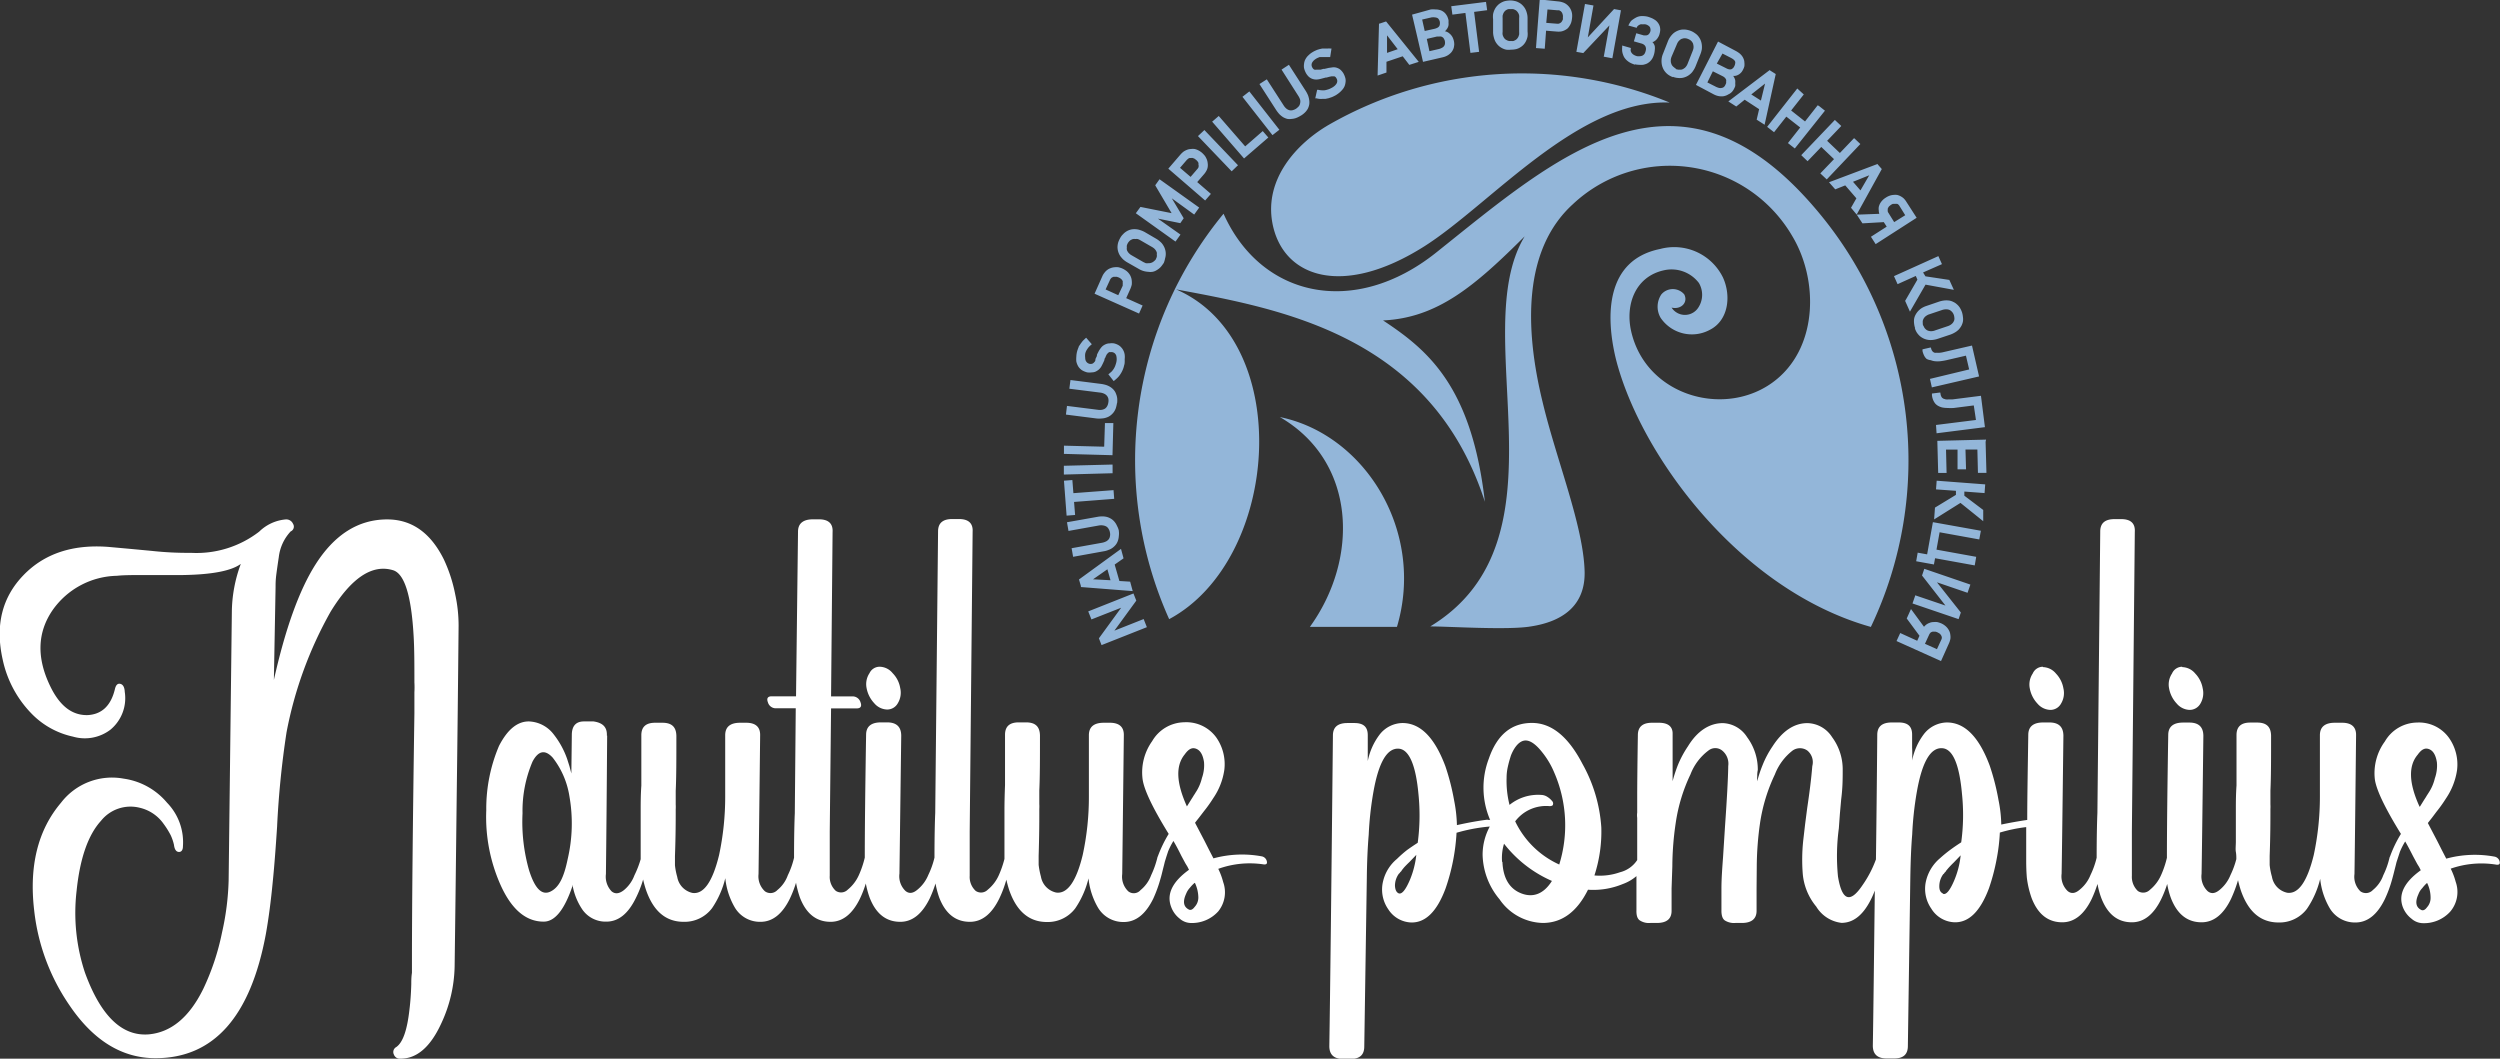
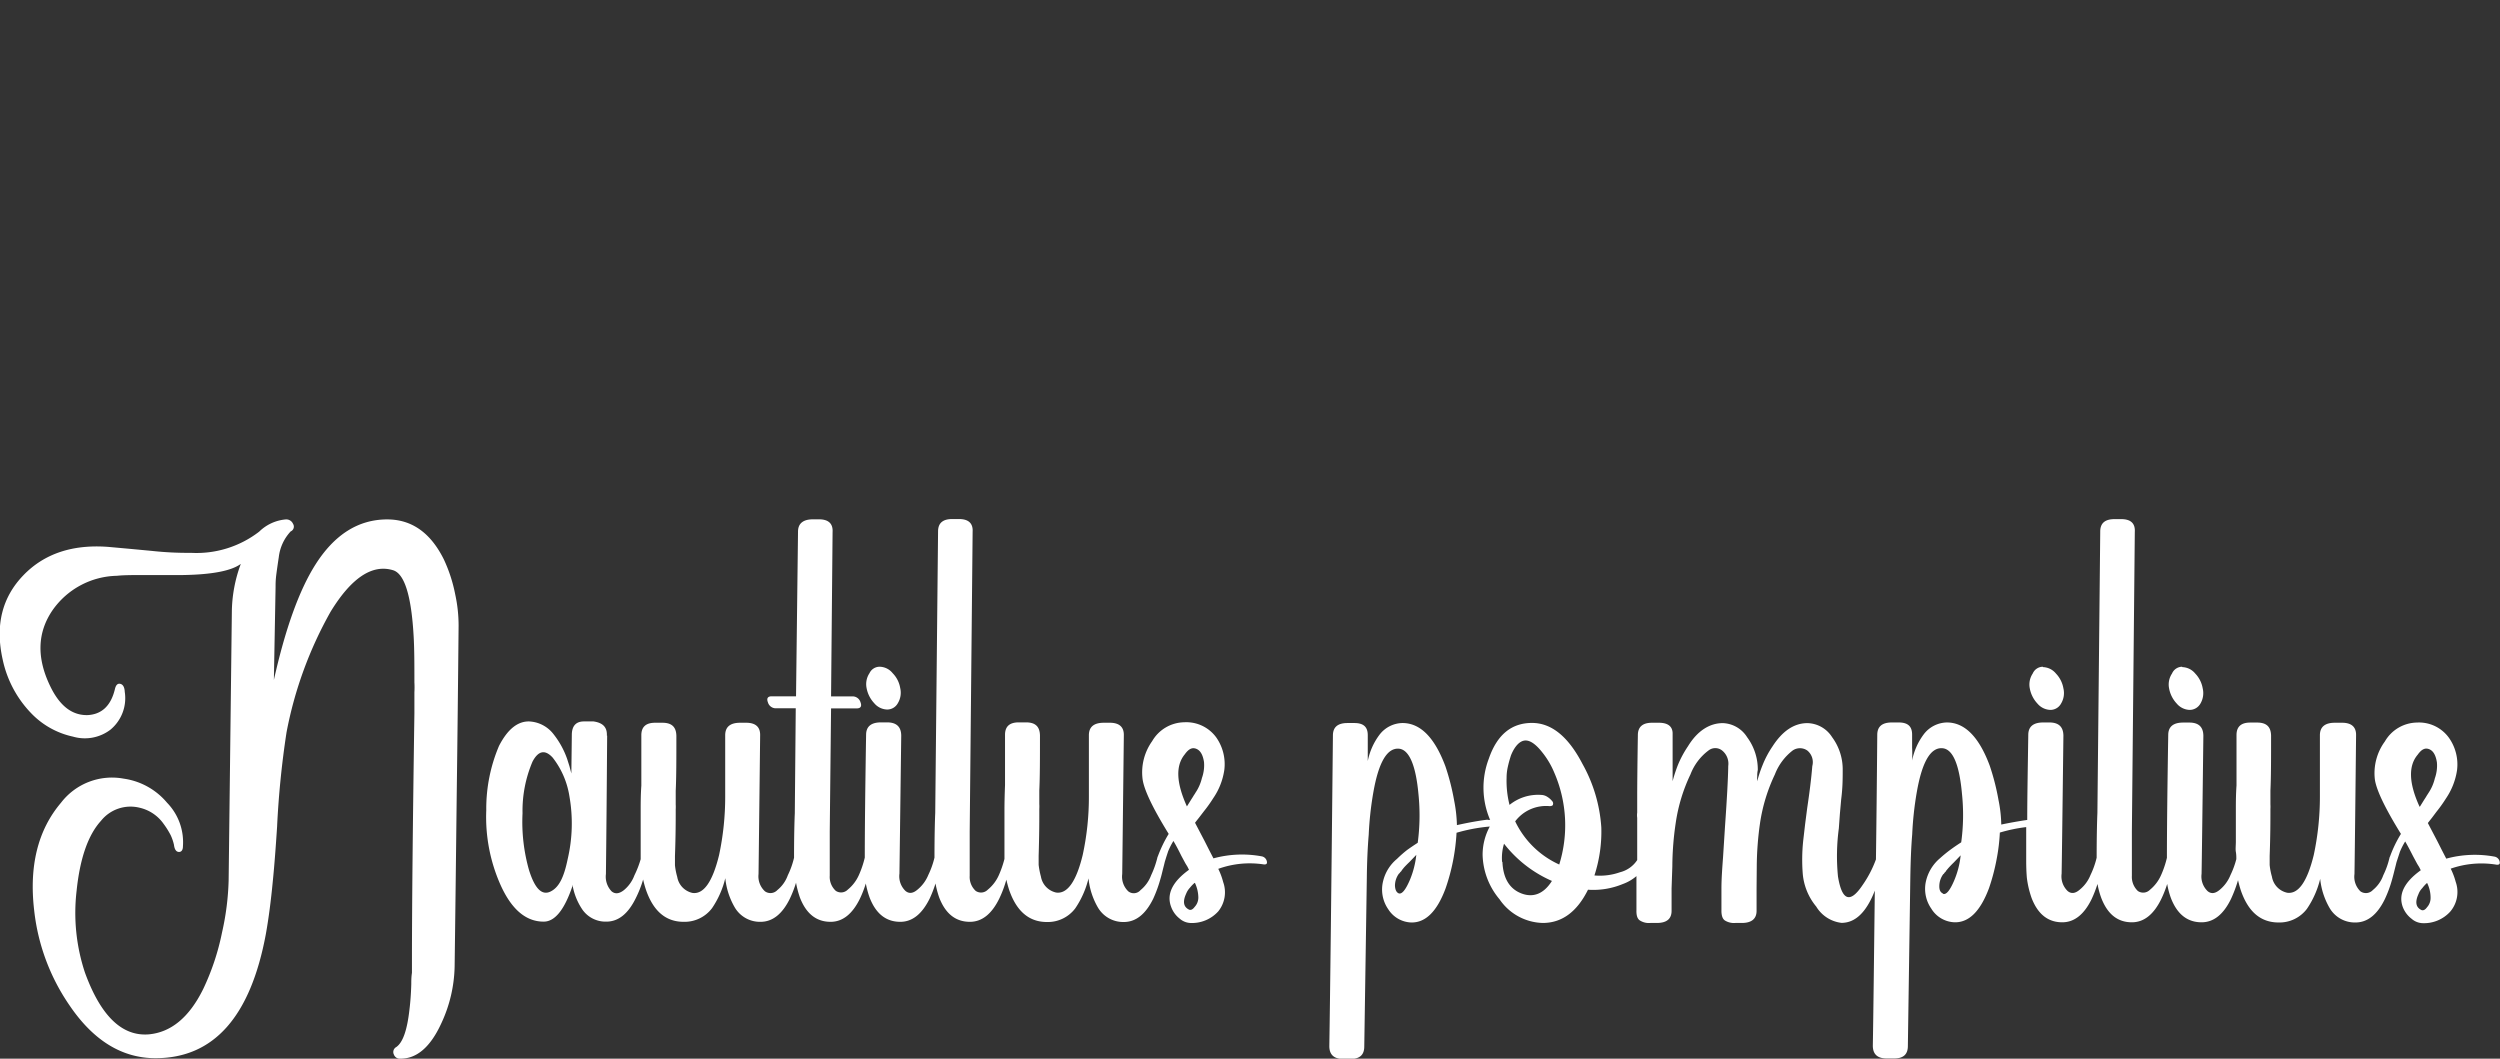
<svg xmlns="http://www.w3.org/2000/svg" viewBox="0 0 264.72 112.1">
  <rect x="0" y="0" width="264.72" height="112.1" fill="#333333" stroke="none" />
  <defs>
    <style>.cls-1{fill:#93b6d9;fill-rule:evenodd;}.cls-2{fill:#fff;}</style>
  </defs>
  <title>Ресурс 1</title>
  <g id="Слой_2" data-name="Слой 2">
    <g id="Слой_1-2" data-name="Слой 1">
-       <path class="cls-1" d="M138.7,66.38h9.22c3-10.06-3.34-20.36-12.4-22.22,8.14,4.72,8.4,15,3.18,22.22m38.1-55.52a41.17,41.17,0,0,0-36.07,2.34c-3.45,2-6.86,5.76-6,10.41,1.07,5.73,7.38,8,16.11,2.46C157.84,21.62,167.14,10.48,176.8,10.86Zm28.3,57.88.46-1a.44.44,0,0,0,.05-.15.33.33,0,0,0,0-.14.78.78,0,0,0-.05-.14.51.51,0,0,0-.09-.13.49.49,0,0,0-.13-.12l-.18-.1a1,1,0,0,0-.2-.07.55.55,0,0,0-.18,0,.41.41,0,0,0-.16,0l-.13.05a.36.36,0,0,0-.11.1.6.6,0,0,0-.09.13l-.46,1Zm-1.37-2.37a1.42,1.42,0,0,1,.25-.24,1.29,1.29,0,0,1,.35-.18,1,1,0,0,1,.39-.08,1.88,1.88,0,0,1,.41,0,2.68,2.68,0,0,1,.43.14,1.83,1.83,0,0,1,.38.23,1.59,1.59,0,0,1,.49.63,1.24,1.24,0,0,1,.09.39,1.35,1.35,0,0,1,0,.4,2.25,2.25,0,0,1-.13.42L205.53,70l-4.71-2.12.39-.85,1.8.82.24-.53-1.35-1.83.45-1Zm-.83-3.3L206,64.12l-2.48-3.18.24-.71,4.88,1.67-.3.87-3.24-1.11,2.53,3.2-.24.7-4.88-1.66.3-.87Zm6.34-4-.14.8-4.2-.76-.12.66-1.88-.34.16-.91,1,.18.61-3.41,5.08.91-.17.92-4.2-.76-.33,1.84,4.2.76ZM208,52.49,210,54,210,55.19l-2.41-1.94L204.8,55l.09-1.25,2.22-1.35,0-.43L205,51.82l.07-.92,5.14.39-.07.92L208,52.05Zm2.25-5.7.09,3.28-.9,0-.06-2.47-1.26,0,.06,2.1-.9,0,0-2.09-1.22,0,.06,2.47-.89,0-.09-3.4,5.16-.13Zm-4.77-5.08a.7.7,0,0,0,.06.23.69.69,0,0,0,.1.17.91.91,0,0,0,.16.11l.23.07a1.62,1.62,0,0,0,.32,0l.41,0,3-.38.42,3.32-5.12.65L205,45l4.23-.53L209,42.93l-2.12.27a5.25,5.25,0,0,1-.65,0,3,3,0,0,1-.55-.05,1.67,1.67,0,0,1-.43-.16,1.13,1.13,0,0,1-.34-.27,1.57,1.57,0,0,1-.22-.38,1.85,1.85,0,0,1-.12-.49l0-.18.88-.11Zm-1-4.83a.72.72,0,0,0,.08.22.44.44,0,0,0,.12.15.48.48,0,0,0,.17.1.86.86,0,0,0,.24,0,1.18,1.18,0,0,0,.32,0,2.25,2.25,0,0,0,.4-.07l3-.69.75,3.27-5,1.16-.2-.9,4.15-1-.34-1.46-2.07.48a6.47,6.47,0,0,1-.66.11,2.43,2.43,0,0,1-.54,0,1.49,1.49,0,0,1-.45-.11A1.13,1.13,0,0,1,204,38a1.18,1.18,0,0,1-.26-.35,2.08,2.08,0,0,1-.17-.48l0-.18.87-.2Zm-.82-2.41a1.63,1.63,0,0,0,.11.23.93.93,0,0,0,.16.18.76.76,0,0,0,.19.12.86.86,0,0,0,.23.06.75.75,0,0,0,.26,0,1,1,0,0,0,.28-.07l1.37-.46a1.23,1.23,0,0,0,.26-.12,1,1,0,0,0,.2-.16h0a.62.62,0,0,0,.14-.19.49.49,0,0,0,.08-.21.65.65,0,0,0,0-.24,1.11,1.11,0,0,0-.05-.25,1,1,0,0,0-.11-.23.93.93,0,0,0-.16-.18.8.8,0,0,0-.19-.13.86.86,0,0,0-.23-.06,1.13,1.13,0,0,0-.26,0,1.4,1.4,0,0,0-.28.06l-1.37.46a1,1,0,0,0-.26.12,1.16,1.16,0,0,0-.21.16,1.33,1.33,0,0,0-.14.19,1.8,1.8,0,0,0-.08.21,1,1,0,0,0,0,.24A.85.85,0,0,0,203.63,34.47Zm-.87.29a2.33,2.33,0,0,1-.11-.51,1.91,1.91,0,0,1,0-.48,1.42,1.42,0,0,1,.16-.45,1.89,1.89,0,0,1,.67-.71,2.43,2.43,0,0,1,.49-.22l1.32-.45a2.68,2.68,0,0,1,.53-.12,2.07,2.07,0,0,1,.5,0,1.37,1.37,0,0,1,.46.14,1.45,1.45,0,0,1,.4.26,1.64,1.64,0,0,1,.32.37,2.56,2.56,0,0,1,.22.47,2.33,2.33,0,0,1,.1.5,1.6,1.6,0,0,1,0,.49,1.72,1.72,0,0,1-.16.45,2.14,2.14,0,0,1-.28.39,2,2,0,0,1-.4.31,2.78,2.78,0,0,1-.49.23l-1.32.44a2.59,2.59,0,0,1-.52.12,1.79,1.79,0,0,1-1-.15,1.84,1.84,0,0,1-.4-.26,2,2,0,0,1-.32-.38A2.17,2.17,0,0,1,202.76,34.76Zm1.09-5.5,2.53.38.48,1.05-3-.55L202.24,33l-.51-1.14,1.3-2.25-.17-.39-1.93.87-.38-.85,4.7-2.12.38.85-2,.88Zm-2.14-6.47-.62-1a.4.4,0,0,0-.1-.12.36.36,0,0,0-.12-.08h0a.32.32,0,0,0-.14,0,.43.43,0,0,0-.16,0l-.18,0-.18.09-.16.13a.53.53,0,0,0-.12.14s-.05.1-.07.14a.77.77,0,0,0,0,.15.32.32,0,0,0,0,.14.35.35,0,0,0,.06.14l.62,1ZM199,22.64a1,1,0,0,1-.06-.34,1.29,1.29,0,0,1,0-.39,1.66,1.66,0,0,1,.14-.37,1.74,1.74,0,0,1,.6-.61,1.8,1.8,0,0,1,.39-.2,1.51,1.51,0,0,1,.41-.09,1.79,1.79,0,0,1,.4,0,1.4,1.4,0,0,1,.37.14,1.5,1.5,0,0,1,.33.23,1.84,1.84,0,0,1,.27.34l1.1,1.71-4.34,2.79-.5-.78L199.78,24l-.31-.48-2.26.13-.6-.92Zm-2-2.48.93-1.6-1.72.69Zm1.82-2.76.44.5-2.66,4.82L196,22l.57-1-1.18-1.37-1.06.42-.66-.75,5.15-1.94Zm-2.42-2.71.59.56L193.43,19l-.68-.64,1.45-1.51-1.35-1.29-1.45,1.51-.67-.64,3.56-3.73.68.64-1.5,1.57,1.35,1.29,1.5-1.57Zm-3.79-3.47.63.5-3.19,4-.73-.57,1.3-1.65-1.47-1.15L187.85,14l-.73-.57,3.19-4.06L191,10l-1.34,1.7,1.47,1.16,1.34-1.71Zm-6.15-.57.44-1.8L185.44,10Zm1-3.17.57.36-1.18,5.37-.84-.54.26-1.11-1.53-1-.89.72-.84-.54,4.38-3.32Zm-3.67-2.09a2.91,2.91,0,0,1,.39.25,1.52,1.52,0,0,1,.28.29,1.24,1.24,0,0,1,.18.34,1,1,0,0,1,.07.36,1.73,1.73,0,0,1,0,.38,1.66,1.66,0,0,1-.15.38,1.76,1.76,0,0,1-.14.23,1.7,1.7,0,0,1-.19.19,1.09,1.09,0,0,1-.23.14.79.79,0,0,1-.26.08.53.53,0,0,1-.22,0,1.06,1.06,0,0,1,.12.2,1,1,0,0,1,.1.28,1.51,1.51,0,0,1,0,.3,1.54,1.54,0,0,1,0,.3,1.39,1.39,0,0,1-.12.28h0a1.36,1.36,0,0,1-.23.34A1.2,1.2,0,0,1,183,10a1.14,1.14,0,0,1-.34.15,1,1,0,0,1-.39.05,1.41,1.41,0,0,1-.4-.05,1.92,1.92,0,0,1-.41-.16l-1.88-1,2.34-4.59Zm-2,1.34,1,.5a1,1,0,0,0,.29.11.54.54,0,0,0,.22,0,.42.42,0,0,0,.18-.11.55.55,0,0,0,.16-.22.72.72,0,0,0,.09-.27.42.42,0,0,0,0-.22.55.55,0,0,0-.15-.2,1.62,1.62,0,0,0-.29-.19l-.9-.46Zm-1,2,.83.42a1.75,1.75,0,0,0,.4.16.7.7,0,0,0,.29,0,.48.48,0,0,0,.23-.1.67.67,0,0,0,.16-.23h0a1.54,1.54,0,0,0,.08-.19l0-.18a.4.4,0,0,0,0-.15.37.37,0,0,0-.07-.14.57.57,0,0,0-.13-.14,1.07,1.07,0,0,0-.21-.13l-1-.5Zm-3.33-1.41.25.06H178a.94.94,0,0,0,.22-.07l.19-.13a1.15,1.15,0,0,0,.3-.46l.53-1.34a1.47,1.47,0,0,0,.08-.28,1.07,1.07,0,0,0,0-.25,1.69,1.69,0,0,0-.05-.24,1.06,1.06,0,0,0-.12-.2.87.87,0,0,0-.17-.16.84.84,0,0,0-.23-.12.72.72,0,0,0-.25-.07.65.65,0,0,0-.24,0l-.21.06a.9.9,0,0,0-.2.14h0a1,1,0,0,0-.17.19,1.58,1.58,0,0,0-.13.26L177,6a1.72,1.72,0,0,0-.08.28,2.26,2.26,0,0,0,0,.26.86.86,0,0,0,.06.23.56.56,0,0,0,.11.2.85.85,0,0,0,.17.16A1.26,1.26,0,0,0,177.46,7.28Zm-.33.85a2.48,2.48,0,0,1-.46-.24,1.67,1.67,0,0,1-.36-.34,1.52,1.52,0,0,1-.24-.41,1.73,1.73,0,0,1-.12-.46,2.18,2.18,0,0,1,0-.51,1.94,1.94,0,0,1,.14-.51l.51-1.3a2.17,2.17,0,0,1,.25-.48,2.43,2.43,0,0,1,.33-.38,1.77,1.77,0,0,1,.41-.26,1.69,1.69,0,0,1,.45-.14,2,2,0,0,1,.49,0,2.46,2.46,0,0,1,.5.13,1.94,1.94,0,0,1,.45.25,1.42,1.42,0,0,1,.36.33,1.69,1.69,0,0,1,.24.41,1.8,1.8,0,0,1,.12.47,2.1,2.1,0,0,1,0,.5,2.74,2.74,0,0,1-.15.52L179.55,7a2.34,2.34,0,0,1-.25.47,1.51,1.51,0,0,1-.33.38,1.71,1.71,0,0,1-.86.4,2,2,0,0,1-.49,0A1.78,1.78,0,0,1,177.13,8.13Zm-4-1.32a2.87,2.87,0,0,1-.44-.17,1.69,1.69,0,0,1-.36-.23,1.53,1.53,0,0,1-.28-.29,1.16,1.16,0,0,1-.18-.35,1.59,1.59,0,0,1-.1-.39,2,2,0,0,1,0-.42V4.82l.91.26v.1a.48.48,0,0,0,0,.24.68.68,0,0,0,.12.22h0a.79.79,0,0,0,.22.18,1.26,1.26,0,0,0,.33.13,1.39,1.39,0,0,0,.32,0,.71.71,0,0,0,.26-.07.7.7,0,0,0,.19-.16.85.85,0,0,0,.12-.27h0a.87.87,0,0,0,.05-.31.86.86,0,0,0-.06-.23.55.55,0,0,0-.16-.18.73.73,0,0,0-.25-.12l-.81-.23.25-.86.8.23.25,0a.6.6,0,0,0,.19-.06.54.54,0,0,0,.15-.15.76.76,0,0,0,.11-.24v0a.57.57,0,0,0,0-.25.48.48,0,0,0-.07-.2.63.63,0,0,0-.17-.15.85.85,0,0,0-.27-.12,1.08,1.08,0,0,0-.3,0,.69.69,0,0,0-.25,0h0a1,1,0,0,0-.21.11.63.63,0,0,0-.17.19l0,.07-.9-.25.07-.13a2.33,2.33,0,0,1,.22-.35A1.85,1.85,0,0,1,173,2a2.79,2.79,0,0,1,.33-.19,1.56,1.56,0,0,1,.37-.1,1.77,1.77,0,0,1,.4,0,2,2,0,0,1,.42.07,4.7,4.7,0,0,1,.45.17,3.13,3.13,0,0,1,.36.22,1.42,1.42,0,0,1,.26.29,1.26,1.26,0,0,1,.16.33,1.58,1.58,0,0,1,.05.38,2.07,2.07,0,0,1-.07.41v0a1.14,1.14,0,0,1-.15.36,1.33,1.33,0,0,1-.23.3,1.21,1.21,0,0,1-.3.2l-.09,0a.73.73,0,0,1,.08.09,1,1,0,0,1,.18.35,1.42,1.42,0,0,1,0,.42,2,2,0,0,1-.08.46h0a2,2,0,0,1-.17.42,1.64,1.64,0,0,1-.26.33,1.5,1.5,0,0,1-.33.23,2.22,2.22,0,0,1-.39.12,2.26,2.26,0,0,1-.45,0A2.21,2.21,0,0,1,173.12,6.81Zm-3.29-.95.58-3.21-2.77,2.93-.73-.13.91-5.07.9.16-.6,3.38,2.78-3,.73.13-.91,5.08L169.81,6ZM165,.15a1.9,1.9,0,0,1,.44.09,1.33,1.33,0,0,1,.38.18,1.56,1.56,0,0,1,.3.27,1.38,1.38,0,0,1,.22.35,1.39,1.39,0,0,1,.12.41,1.68,1.68,0,0,1,0,.45,2.11,2.11,0,0,1-.08.45,1.46,1.46,0,0,1-.18.38A1.3,1.3,0,0,1,166,3a1.59,1.59,0,0,1-.35.22,1.33,1.33,0,0,1-.4.12,2.13,2.13,0,0,1-.44,0l-1.1-.09-.14,1.91-.93-.07c.13-1.72.26-3.43.4-5.15Zm-1.27,2.27,1.12.09h.18a.39.39,0,0,0,.15-.06h0a.51.51,0,0,0,.13-.09.5.5,0,0,0,.1-.14.89.89,0,0,0,.08-.17,1.52,1.52,0,0,0,0-.21.81.81,0,0,0,0-.22,1.21,1.21,0,0,0-.05-.18.53.53,0,0,0-.08-.15.46.46,0,0,0-.12-.12h0l-.14-.08a1.13,1.13,0,0,0-.18,0L163.86,1ZM160,4.34a1.09,1.09,0,0,0,.26,0,1.36,1.36,0,0,0,.21-.1.65.65,0,0,0,.18-.15,1,1,0,0,0,.13-.2,2.25,2.25,0,0,0,.08-.24,2.64,2.64,0,0,0,0-.29l0-1.44a1.27,1.27,0,0,0,0-.29.85.85,0,0,0-.09-.24h0a.94.94,0,0,0-.14-.19.49.49,0,0,0-.18-.14.85.85,0,0,0-.22-.09,1.1,1.1,0,0,0-.26,0,.75.75,0,0,0-.26,0,.67.67,0,0,0-.21.09.65.65,0,0,0-.18.15,1,1,0,0,0-.13.2h0a2.25,2.25,0,0,0-.08.24,2.64,2.64,0,0,0,0,.29l0,1.45a.86.86,0,0,0,0,.28.85.85,0,0,0,.09.24.72.72,0,0,0,.14.2.59.59,0,0,0,.18.13.85.85,0,0,0,.22.09A.74.74,0,0,0,160,4.34Zm0,.92a2.1,2.1,0,0,1-.51,0,1.72,1.72,0,0,1-.84-.45,1.82,1.82,0,0,1-.29-.38,1.91,1.91,0,0,1-.18-.47,2.26,2.26,0,0,1-.08-.53l0-1.4a2.24,2.24,0,0,1,0-.53,1.94,1.94,0,0,1,.16-.48,1.56,1.56,0,0,1,.27-.4,1.48,1.48,0,0,1,.36-.3,1.82,1.82,0,0,1,.45-.2,2.72,2.72,0,0,1,.52-.07,2.1,2.1,0,0,1,.51.05,1.5,1.5,0,0,1,.46.17,1.49,1.49,0,0,1,.38.28,1.82,1.82,0,0,1,.29.38,1.91,1.91,0,0,1,.18.47,1.86,1.86,0,0,1,.07.54l0,1.39a2.24,2.24,0,0,1,0,.53,1.94,1.94,0,0,1-.16.48,1.56,1.56,0,0,1-.27.4A1.52,1.52,0,0,1,161,5a1.54,1.54,0,0,1-.45.2A2.62,2.62,0,0,1,160,5.26Zm-3.91-4,.53,4.23-.92.11-.53-4.23-1.38.18-.12-.89,3.68-.46.12.88ZM151.5,1A2.57,2.57,0,0,1,152,1a1.4,1.4,0,0,1,.41.05,1.07,1.07,0,0,1,.35.14,1.23,1.23,0,0,1,.28.23,1.77,1.77,0,0,1,.21.32,2.23,2.23,0,0,1,.13.39,2.51,2.51,0,0,1,0,.27,1.09,1.09,0,0,1,0,.26.79.79,0,0,1-.08.26,1.14,1.14,0,0,1-.15.23.75.75,0,0,1-.15.16.81.81,0,0,1,.22.07.82.82,0,0,1,.25.16,1,1,0,0,1,.21.21,1.13,1.13,0,0,1,.16.26,2,2,0,0,1,.1.29h0a1.83,1.83,0,0,1,.05.4,2.32,2.32,0,0,1-.06.38,1.42,1.42,0,0,1-.17.35,1.14,1.14,0,0,1-.26.28,1.33,1.33,0,0,1-.34.22,1.8,1.8,0,0,1-.41.14l-2.07.48c-.38-1.68-.77-3.35-1.16-5Zm-.64,2.28,1.08-.24a1.49,1.49,0,0,0,.28-.11.5.5,0,0,0,.17-.15.43.43,0,0,0,.07-.2.86.86,0,0,0,0-.27.68.68,0,0,0-.11-.26.38.38,0,0,0-.16-.15.92.92,0,0,0-.25-.06,1.56,1.56,0,0,0-.35,0l-1,.23Zm.5,2.14.91-.21a1.34,1.34,0,0,0,.4-.14.62.62,0,0,0,.23-.18h0a.62.62,0,0,0,.1-.22.89.89,0,0,0,0-.28h0a.59.59,0,0,0-.06-.2l-.09-.16a.58.58,0,0,0-.12-.1.34.34,0,0,0-.15-.06.55.55,0,0,0-.19,0l-.24,0-1.07.25ZM148,5.21l-1.13-1.47V5.6Zm-1.86-2.73.63-.21,3.46,4.28-1,.32-.7-.91-1.72.58V7.68l-.94.32.15-5.49Zm-4.81,7.66a2.3,2.3,0,0,1-.32.15l-.33.11-.33.07-.32,0a1.69,1.69,0,0,1-.32,0,1.65,1.65,0,0,1-.32-.06l-.12,0,.2-.9.12,0a1.86,1.86,0,0,0,.34.05,1.82,1.82,0,0,0,.33,0,2,2,0,0,0,.33-.08,1.43,1.43,0,0,0,.34-.14,1.55,1.55,0,0,0,.38-.24,1.05,1.05,0,0,0,.22-.26.51.51,0,0,0,.07-.26.54.54,0,0,0-.07-.26h0a.91.91,0,0,0-.11-.16.57.57,0,0,0-.13-.08l-.16,0H141l-.24.05-.29.08-.09,0-.45.12a3.11,3.11,0,0,1-.37.08,1.45,1.45,0,0,1-.36,0,1.24,1.24,0,0,1-.36-.11,1.14,1.14,0,0,1-.34-.26,1.62,1.62,0,0,1-.27-.41h0a2,2,0,0,1-.15-.43,1.49,1.49,0,0,1,0-.42,1.45,1.45,0,0,1,.1-.41,2.06,2.06,0,0,1,.23-.37,3.75,3.75,0,0,1,.35-.33,3.29,3.29,0,0,1,.46-.28l.25-.11.26-.08.27-.06.28,0h.29a1.53,1.53,0,0,1,.3,0l.12,0-.14.9-.12,0-.31,0H140l-.26,0-.24.1a1.63,1.63,0,0,0-.35.23,1,1,0,0,0-.21.26.54.54,0,0,0-.06.25.56.56,0,0,0,.08.27h0a.58.58,0,0,0,.11.15.35.35,0,0,0,.13.08.86.86,0,0,0,.17,0h.19l.26,0,.32-.09.13,0,.42-.1.36-.05a1.1,1.1,0,0,1,.36,0,1.26,1.26,0,0,1,.34.12,1,1,0,0,1,.31.25,1.4,1.4,0,0,1,.26.39h0a2,2,0,0,1,.15.43,1.19,1.19,0,0,1,0,.42,1.46,1.46,0,0,1-.11.41,1.42,1.42,0,0,1-.25.37,2.36,2.36,0,0,1-.36.34A2.92,2.92,0,0,1,141.34,10.14Zm-3.6,2.11a2.69,2.69,0,0,1-.48.24,1.65,1.65,0,0,1-.47.1,1.47,1.47,0,0,1-.47,0,1.85,1.85,0,0,1-.44-.18,2.34,2.34,0,0,1-.4-.32,3.93,3.93,0,0,1-.34-.44l-1.77-2.75.78-.5,1.78,2.76a1.43,1.43,0,0,0,.29.34.9.9,0,0,0,.32.17.78.78,0,0,0,.34,0,1.3,1.3,0,0,0,.37-.16,2,2,0,0,0,.3-.27.75.75,0,0,0,.13-.32.88.88,0,0,0,0-.36,1.6,1.6,0,0,0-.19-.4L135.7,7.37l.78-.51,1.77,2.75a3,3,0,0,1,.26.5,2.33,2.33,0,0,1,.12.49,1.55,1.55,0,0,1,0,.48,1.76,1.76,0,0,1-.15.44,1.85,1.85,0,0,1-.3.39A2.4,2.4,0,0,1,137.74,12.25Zm-2.35,1.56-.64.5-3.18-4.06.73-.57,3.18,4.06Zm-6.94-1,.61-.53,2.8,3.22,1.86-1.62.59.68-2.57,2.22-3.38-3.9ZM131,17.58l-.58.56-3.57-3.73.68-.64,3.56,3.73Zm-6-1.22a2.38,2.38,0,0,1,.33-.31,1.85,1.85,0,0,1,.37-.19,1.14,1.14,0,0,1,.4-.08,1.44,1.44,0,0,1,.41,0,1.63,1.63,0,0,1,.4.15,2,2,0,0,1,.37.25,3.13,3.13,0,0,1,.31.33,2,2,0,0,1,.2.38,1.38,1.38,0,0,1,.09.39,1.42,1.42,0,0,1,0,.41,1.19,1.19,0,0,1-.14.4,2,2,0,0,1-.25.36l-.72.83,1.45,1.25-.61.7-3.9-3.37Zm1.07,2.37.73-.85a.65.65,0,0,0,.1-.15.54.54,0,0,0,0-.32.59.59,0,0,0,0-.17,1.4,1.4,0,0,0-.1-.16,1.06,1.06,0,0,0-.15-.15l-.17-.13-.18-.07a.52.52,0,0,0-.17,0l-.16,0h0a.52.52,0,0,0-.15.07l-.14.12-.73.85Zm-3.74.88.45-.63,4.2,3-.53.74L124.08,21l1.26,2.11-.36.52-2.37-.48L125,24.84l-.53.74-4.2-3,.49-.67,3.3.66-1.71-2.9Zm.06,7.82a.82.82,0,0,0,.1-.24.63.63,0,0,0,0-.23.85.85,0,0,0,0-.23,1,1,0,0,0-.1-.21,1.12,1.12,0,0,0-.17-.2,1.46,1.46,0,0,0-.24-.17l-1.25-.72a1.23,1.23,0,0,0-.26-.12,1.09,1.09,0,0,0-.25,0,.92.92,0,0,0-.24,0,.67.67,0,0,0-.21.09.52.52,0,0,0-.19.14,1.16,1.16,0,0,0-.16.21,1.22,1.22,0,0,0-.1.24.85.85,0,0,0,0,.23.62.62,0,0,0,0,.23.67.67,0,0,0,.1.21h0a.79.79,0,0,0,.17.2,1.06,1.06,0,0,0,.23.17l1.25.72.26.12a1.17,1.17,0,0,0,.26,0,.89.89,0,0,0,.45-.1,1.33,1.33,0,0,0,.19-.14A1.13,1.13,0,0,0,122.41,27.43Zm.8.46a2.59,2.59,0,0,1-.31.41,1.85,1.85,0,0,1-.39.3,1.21,1.21,0,0,1-.44.18,1.51,1.51,0,0,1-.48,0,2.16,2.16,0,0,1-1-.31l-1.21-.69a2.49,2.49,0,0,1-.44-.32,2.8,2.8,0,0,1-.32-.38,1.93,1.93,0,0,1-.2-.44,1.84,1.84,0,0,1-.07-.47,2.07,2.07,0,0,1,.07-.49,2.73,2.73,0,0,1,.21-.47,1.64,1.64,0,0,1,.31-.41,1.61,1.61,0,0,1,.38-.31,1.57,1.57,0,0,1,.92-.22,1.69,1.69,0,0,1,.49.09,2.66,2.66,0,0,1,.5.21l1.2.7a2.49,2.49,0,0,1,.44.32,1.44,1.44,0,0,1,.32.38,1.58,1.58,0,0,1,.2.44,1.49,1.49,0,0,1,.07.47,1.59,1.59,0,0,1-.07.48A2.45,2.45,0,0,1,123.21,27.89Zm-6.47,1.37a1.6,1.6,0,0,1,.23-.38,1.42,1.42,0,0,1,.3-.3,1.24,1.24,0,0,1,.36-.19,1.3,1.3,0,0,1,.4-.09,1.49,1.49,0,0,1,.42,0,2.39,2.39,0,0,1,.43.14,2.36,2.36,0,0,1,.39.23,1.42,1.42,0,0,1,.3.3,1.27,1.27,0,0,1,.2.36,1.3,1.3,0,0,1,.09.4,1.91,1.91,0,0,1,0,.41,2.68,2.68,0,0,1-.14.43l-.45,1,1.74.78-.38.85L115.9,31.1Zm1.69,2,.47-1a1.21,1.21,0,0,0,0-.18.43.43,0,0,0,0-.16.47.47,0,0,0,0-.16,1.1,1.1,0,0,0-.09-.14.86.86,0,0,0-.14-.13,1.18,1.18,0,0,0-.19-.11l-.2-.07-.19,0-.17,0-.15.07h0a.43.43,0,0,0-.12.11.62.62,0,0,0-.1.16l-.46,1Zm.64,7.35a3.58,3.58,0,0,1-.09.35,3.05,3.05,0,0,1-.13.32,2.69,2.69,0,0,1-.16.29,2.61,2.61,0,0,1-.19.27h0a2.39,2.39,0,0,1-.22.23l-.24.21-.1.07-.56-.72.1-.07.26-.23a2.56,2.56,0,0,0,.2-.26,1.82,1.82,0,0,0,.16-.31,3.38,3.38,0,0,0,.11-.34,1.49,1.49,0,0,0,0-.79.71.71,0,0,0-.15-.22.65.65,0,0,0-.25-.12h0a.69.69,0,0,0-.2,0,.23.23,0,0,0-.14,0,.71.71,0,0,0-.14.1l-.12.14-.11.22c0,.08-.09.17-.13.27l0,.09c-.06.15-.13.3-.19.42a3.51,3.51,0,0,1-.18.34,1.55,1.55,0,0,1-.24.27,1.65,1.65,0,0,1-.31.2,1,1,0,0,1-.42.09,1.74,1.74,0,0,1-.49,0h0a2,2,0,0,1-.43-.16,1.2,1.2,0,0,1-.34-.25,1.16,1.16,0,0,1-.24-.34,1.65,1.65,0,0,1-.14-.41,2.5,2.5,0,0,1,0-.48,2.58,2.58,0,0,1,.07-.53,2,2,0,0,1,.08-.26,2.77,2.77,0,0,1,.1-.26c0-.08.09-.16.14-.24a1.88,1.88,0,0,1,.16-.23,1.92,1.92,0,0,1,.18-.22l.22-.21.09-.08.6.69-.09.08a2.39,2.39,0,0,0-.23.22,2,2,0,0,0-.17.23,1.29,1.29,0,0,0-.21.48,1.6,1.6,0,0,0,0,.42.83.83,0,0,0,.06.32.65.65,0,0,0,.16.21.73.73,0,0,0,.25.12h0a.64.64,0,0,0,.19,0,.27.27,0,0,0,.15-.05.45.45,0,0,0,.13-.11.61.61,0,0,0,.12-.15A1.61,1.61,0,0,0,116,38c.05-.09.09-.19.15-.31l0-.11c.06-.15.13-.27.19-.39a2.79,2.79,0,0,1,.2-.31,1.48,1.48,0,0,1,.24-.26,1.65,1.65,0,0,1,.32-.18,1,1,0,0,1,.39-.08,1.57,1.57,0,0,1,.47,0h0a1.82,1.82,0,0,1,.43.16,1.19,1.19,0,0,1,.33.26,1.21,1.21,0,0,1,.24.35,1.38,1.38,0,0,1,.13.42,2,2,0,0,1,0,.49A2.77,2.77,0,0,1,119.07,38.58Zm-.78,4.1a3.33,3.33,0,0,1-.12.52,1.76,1.76,0,0,1-.23.43,1.72,1.72,0,0,1-.33.33,1.41,1.41,0,0,1-.42.22,1.71,1.71,0,0,1-.5.1,2.74,2.74,0,0,1-.57,0l-3.23-.41.11-.92,3.26.41a1.33,1.33,0,0,0,.45,0,1,1,0,0,0,.33-.13.78.78,0,0,0,.22-.26,1.13,1.13,0,0,0,.12-.38,1.1,1.1,0,0,0,0-.41.77.77,0,0,0-.15-.3.8.8,0,0,0-.29-.22,1.28,1.28,0,0,0-.43-.12l-3.26-.41.12-.92,3.23.41a3.49,3.49,0,0,1,.55.12,2,2,0,0,1,.46.22,1.59,1.59,0,0,1,.36.32,1.27,1.27,0,0,1,.23.41,1.71,1.71,0,0,1,.12.47A2.46,2.46,0,0,1,118.29,42.68ZM112.66,48l0-.81,4.26.11L117,44.8l.89,0-.09,3.4-5.16-.14Zm5.15,1.3,0,.81-5.16.14,0-.93,5.15-.13Zm-4.15,2.92,4.25-.32.07.92-4.25.33.11,1.38-.9.07-.28-3.7.89-.07Zm4.81,4a2,2,0,0,1,0,.54,1.86,1.86,0,0,1-.09.48,1.44,1.44,0,0,1-.21.41,1.82,1.82,0,0,1-.34.34,1.61,1.61,0,0,1-.45.24,2.13,2.13,0,0,1-.54.15l-3.21.58-.16-.91,3.23-.58a1.59,1.59,0,0,0,.42-.14.91.91,0,0,0,.28-.23.71.71,0,0,0,.13-.31.9.9,0,0,0,0-.4,1,1,0,0,0-.14-.38.7.7,0,0,0-.23-.25,1,1,0,0,0-.34-.12,1.4,1.4,0,0,0-.45,0l-3.23.58-.16-.92,3.21-.57a2.71,2.71,0,0,1,.56-.05,2,2,0,0,1,.5.07,1.89,1.89,0,0,1,.43.2,1.52,1.52,0,0,1,.35.32,1.73,1.73,0,0,1,.25.42A1.9,1.9,0,0,1,118.47,56.18Zm-1.21,4.06-1.52,1.06,1.85.1ZM114.44,62l-.19-.64,4.45-3.24.27,1-.94.66.5,1.74,1.14.07.27,1-5.48-.43Zm2.17,6.23-.25-.64,2.36-3.24-3.15,1.24-.34-.85,4.79-1.9.3.76L118,66.78l3.1-1.23.34.86-4.8,1.9Zm81.48-1.82a41,41,0,0,0-5.25-43.59C178,4.64,165,16.43,152.09,26.73c-8.66,6.92-18.55,4.79-22.53-4.1a41.06,41.06,0,0,0-5.76,42.93c11.76-6.31,13.36-29.45.73-34.92,11,2.06,27,4.81,32.7,22.49-1.4-12.3-6.11-16.11-10.78-19.2,5.73-.27,9.66-3.58,15-8.91-6.25,10.32,5.11,32.12-10,41.31,2,0,8.27.41,10.65,0,3.21-.49,5.81-2.1,5.69-5.88-.15-4.86-3-11.79-4.45-17.89-1.95-8-2-16.19,3.2-20.93A15,15,0,0,1,189.78,25c2.74,4.57,2.73,11.5-1.6,15.12-5.1,4.27-13.82,2-15.45-5-.66-2.83.41-5.83,3.46-6.5a3.64,3.64,0,0,1,3.7,1.34,2.46,2.46,0,0,1-.06,2.61,1.68,1.68,0,0,1-2.83,0c1,.24,1.78-.54,1.34-1.4a1.59,1.59,0,0,0-2.42,0,2.33,2.33,0,0,0-.07,2.5,4,4,0,0,0,5.23,1.24c1.94-1,2.26-3.58,1.35-5.55a5.75,5.75,0,0,0-6.63-3C170,27.53,170,33.45,171.1,38,173.64,48.07,184.12,62.45,198.09,66.38Z" />
      <path class="cls-2" d="M125.68,85.39l.53-.85.11-.17.1-.17a1.88,1.88,0,0,0,.16-.25,4.72,4.72,0,0,0,.69-1.57,4,4,0,0,0,.22-1.69c-.12-.77-.39-1.23-.82-1.4s-.8,0-1.22.59c-1,1.22-.88,3.05.23,5.51M93.17,70.6a1.81,1.81,0,0,1,1.35.68,2.92,2.92,0,0,1,.8,1.57,2.14,2.14,0,0,1-.25,1.61,1.28,1.28,0,0,1-1.14.67,1.85,1.85,0,0,1-1.36-.67,3.17,3.17,0,0,1-.81-1.61,2.09,2.09,0,0,1,.31-1.57A1.18,1.18,0,0,1,93.17,70.6ZM60.29,84.29a8.85,8.85,0,0,0-1.77-4.07c-.81-.88-1.52-.73-2.13.42a13.27,13.27,0,0,0-1.06,5.47,18.66,18.66,0,0,0,.68,6c.62,2,1.38,2.74,2.29,2.29s1.42-1.54,1.81-3.43A16.59,16.59,0,0,0,60.29,84.29Zm4-6.4q-.06,8.69-.13,14.66a2.24,2.24,0,0,0,.6,1.83c.37.31.8.27,1.31-.13a3.72,3.72,0,0,0,1.11-1.57,10.26,10.26,0,0,0,.66-1.7c0-.25,0-.5,0-.76s0-.69,0-1.06c0-.82,0-1.92,0-3.3,0-.79,0-1.68.07-2.67,0-1.44,0-3.22,0-5.34,0-.88.48-1.32,1.46-1.32h.77c1,0,1.45.45,1.48,1.36,0,2.46,0,4.41-.07,5.85,0,.54,0,1,0,1.44a4.36,4.36,0,0,1,0,.51l0,.38c0,.82,0,2.35-.08,4.58v.42l0,.55a7.06,7.06,0,0,0,.24,1.23,2.09,2.09,0,0,0,1.61,1.7c1.19.17,2.13-1.18,2.82-4a29.56,29.56,0,0,0,.65-6.23c0-.79,0-1.89,0-3.31V79.37l0-1.52q0-1.32,1.59-1.32h.63c1,0,1.51.45,1.48,1.36q-.14,12.38-.17,14.66A2.15,2.15,0,0,0,81,94.38a1,1,0,0,0,1.31-.13,3.55,3.55,0,0,0,1.11-1.57,8.57,8.57,0,0,0,.66-1.86s0-.08,0-.11c0-2.62.06-4.15.08-4.6L84.26,75H82.18a.87.87,0,0,1-.87-.64c-.16-.42,0-.63.4-.63h2.58l.21-17.43c0-.87.54-1.31,1.59-1.31h.63c1,0,1.5.45,1.44,1.36L88,73.74h2.25a.87.87,0,0,1,.87.63c.16.43,0,.64-.4.64H88l-.14,13,0,1.19,0,1.19c0,1,0,1.73,0,2.33a2,2,0,0,0,.64,1.61,1,1,0,0,0,1.27-.13,4.17,4.17,0,0,0,1.17-1.53,10.19,10.19,0,0,0,.63-1.86q0-4.41.14-13,0-1.32,1.59-1.32h.63c1,0,1.49.47,1.5,1.4q-.16,12.55-.19,14.62a2.15,2.15,0,0,0,.64,1.83c.37.31.79.27,1.26-.13a3.91,3.91,0,0,0,1.16-1.57,8.84,8.84,0,0,0,.65-1.83c0-2.7.06-4.28.08-4.74l.3-29.8c0-.87.49-1.31,1.5-1.31h.72c1,0,1.5.45,1.44,1.36l-.31,31.7,0,1.19,0,1.19c0,1,0,1.73,0,2.33a2,2,0,0,0,.64,1.61,1,1,0,0,0,1.27-.13,4.17,4.17,0,0,0,1.17-1.53,10.73,10.73,0,0,0,.6-1.73c0-.25,0-.5,0-.77s0-.69,0-1.06c0-.82,0-1.92,0-3.3q0-1.19.06-2.67c0-1.44,0-3.22,0-5.34,0-.88.47-1.32,1.46-1.32h.76c1,0,1.45.45,1.48,1.36,0,2.46,0,4.41-.07,5.85,0,.54,0,1,0,1.44a4.35,4.35,0,0,1,0,.51v.38c0,.82,0,2.35-.07,4.58v.42l0,.55a8.13,8.13,0,0,0,.24,1.23,2.09,2.09,0,0,0,1.61,1.7c1.19.17,2.14-1.18,2.82-4a28.91,28.91,0,0,0,.65-6.23c0-.79,0-1.89,0-3.31V79.37l0-1.52q0-1.32,1.59-1.32h.63c1,0,1.51.45,1.48,1.36q-.14,12.38-.17,14.66a2.15,2.15,0,0,0,.64,1.83.94.94,0,0,0,1.3-.13,3.64,3.64,0,0,0,1.12-1.57,9.78,9.78,0,0,0,.66-1.86.38.38,0,0,1,.05-.14v0a13.53,13.53,0,0,1,1.15-2.38q-2.58-4.18-2.77-5.85A5.69,5.69,0,0,1,122,78.48a4,4,0,0,1,3.39-2,3.92,3.92,0,0,1,3.4,1.61,4.93,4.93,0,0,1,.85,3.44,7.08,7.08,0,0,1-1.18,3c-.27.43-.59.89-1,1.4l-.49.64-.23.29-.2.26,1,1.91.47.93.48.93a11.5,11.5,0,0,1,5.13-.21.68.68,0,0,1,.51.47c.08.28,0,.41-.32.38A9.83,9.83,0,0,0,129,92a7.3,7.3,0,0,1,.52,1.4A3.21,3.21,0,0,1,129,96.5a3.74,3.74,0,0,1-3,1.23,1.85,1.85,0,0,1-1.1-.47A2.77,2.77,0,0,1,124,96q-.73-2,1.9-3.9l-.17-.34-.21-.34-.43-.8c-.32-.65-.6-1.18-.84-1.57a7.56,7.56,0,0,0-.56,1.1l-.18.55-.17.55,0,0-.08.33-.12.47c-.09.37-.17.71-.26,1a13.86,13.86,0,0,1-.77,2.12c-.81,1.64-1.84,2.46-3.12,2.46a3.11,3.11,0,0,1-2.73-1.53,7.65,7.65,0,0,1-1-3.09,9.69,9.69,0,0,1-1.4,3.17,3.64,3.64,0,0,1-3,1.45q-2.83,0-4-3.39c-.11-.34-.21-.7-.3-1.09a11.94,11.94,0,0,1-.75,2c-.8,1.64-1.84,2.46-3.11,2.46q-2.25,0-3.24-2.55a9.44,9.44,0,0,1-.4-1.51,13.08,13.08,0,0,1-.62,1.6c-.81,1.64-1.84,2.46-3.11,2.46q-2.25,0-3.24-2.55a9.41,9.41,0,0,1-.41-1.51,11.64,11.64,0,0,1-.62,1.6c-.8,1.64-1.84,2.46-3.11,2.46q-2.25,0-3.24-2.55a10.16,10.16,0,0,1-.42-1.59,12.3,12.3,0,0,1-.65,1.68c-.8,1.64-1.84,2.46-3.11,2.46a3.09,3.09,0,0,1-2.73-1.53,7.65,7.65,0,0,1-1-3.09,9.69,9.69,0,0,1-1.4,3.17,3.64,3.64,0,0,1-3,1.45c-1.9,0-3.22-1.13-4-3.39a10.78,10.78,0,0,1-.3-1.09,11.84,11.84,0,0,1-.79,2c-.81,1.64-1.84,2.46-3.11,2.46a3,3,0,0,1-2.5-1.23,6.59,6.59,0,0,1-1.08-2.67.16.16,0,0,0,0,.12c-.85,2.52-1.86,3.78-3.05,3.78q-2.89,0-4.65-4.07a17.68,17.68,0,0,1-1.43-7.72,17,17,0,0,1,1.35-6.82c.89-1.73,1.94-2.59,3.15-2.59a3.45,3.45,0,0,1,2.63,1.36,9,9,0,0,1,1.44,2.63l.24.76.2.76.05-4.19q.06-1.32,1.29-1.32h1C63.83,76.53,64.3,77,64.26,77.89ZM30.26,55a.78.78,0,0,1,.77.47.55.55,0,0,1-.25.8A4.79,4.79,0,0,0,29.52,59c-.09.59-.18,1.2-.26,1.82s-.08,1-.08,1.36L29,72q1.81-8.1,4.37-12.17Q36.41,55,41,55q3.9,0,6,4.24a15.82,15.82,0,0,1,1.2,3.69,15.5,15.5,0,0,1,.36,3.35q-.09,9.66-.2,18-.12,10.59-.22,18.06a14.87,14.87,0,0,1-1.43,6.06Q45,112.1,42.42,112.1a.67.67,0,0,1-.71-.43.6.6,0,0,1,.25-.8c.7-.48,1.16-1.81,1.4-4,.09-.73.16-1.62.19-2.67,0-.34,0-.73.07-1.19v-1q0-8.87.26-26.49c0-.17,0-.61,0-1.32,0-.34,0-.63,0-.89a9.58,9.58,0,0,0,0-1.06c0-1.86,0-3.49-.08-4.87q-.36-6.45-2.18-7-3.3-1-6.6,4.37a41.9,41.9,0,0,0-4.68,12.8,95.86,95.86,0,0,0-1,10q-.24,3.68-.45,5.72-.3,3.18-.74,5.64-2.44,13.13-11.68,13.14-5.34,0-9.14-5.64a21.94,21.94,0,0,1-3.71-10Q2.79,89.33,6.46,85a6.8,6.8,0,0,1,6.64-2.55A7.32,7.32,0,0,1,17.69,85a6,6,0,0,1,1.68,4.62c0,.42-.19.62-.46.59s-.43-.28-.49-.76a5.07,5.07,0,0,0-.34-1,8.48,8.48,0,0,0-.74-1.19,4.27,4.27,0,0,0-2.55-1.73,4,4,0,0,0-4.1,1.39c-1.37,1.5-2.23,4-2.58,7.42A20.07,20.07,0,0,0,9,103q2.49,6.83,6.71,6.53c2.38-.2,4.32-1.79,5.8-4.79a25.74,25.74,0,0,0,2-6,28.16,28.16,0,0,0,.7-5.51l.34-28.44a14.94,14.94,0,0,1,.95-5.08c-1,.73-3,1.13-6.13,1.18H17.45l-1.88,0c-1.44,0-2.5,0-3.19.08a8.53,8.53,0,0,0-6.82,3.65q-2.41,3.53-.26,8,1.51,3.18,4,3.1c1.49-.09,2.45-1,2.87-2.76.1-.42.28-.61.56-.55s.46.34.48.85a4.33,4.33,0,0,1-1.51,4A4.47,4.47,0,0,1,7.73,78a8.65,8.65,0,0,1-4.45-2.5,11.65,11.65,0,0,1-3-5.68q-1.2-5.39,2.2-8.91c2.2-2.28,5.19-3.29,9-3l2.32.21,2.24.21a35.35,35.35,0,0,0,4.19.21,10.87,10.87,0,0,0,7.22-2.25A4.58,4.58,0,0,1,30.26,55ZM148.09,94.59c.34.14.74-.34,1.21-1.44a9.54,9.54,0,0,0,.67-2.63l-.73.76c-.21.2-.41.4-.59.6l-.2.25-.08.13-.09.08c-.08.12-.13.17-.15.17a2.17,2.17,0,0,0-.42,1.27C147.73,94.21,147.86,94.48,148.09,94.59Zm17-3a14,14,0,0,0-.5-9.75,8.81,8.81,0,0,0-1.27-2.16c-.69-.88-1.3-1.3-1.83-1.27s-1.08.55-1.49,1.56a12.47,12.47,0,0,0-.36,1.32,5.3,5.3,0,0,0-.11,1.06,10.41,10.41,0,0,0,.31,2.88,4.8,4.8,0,0,1,3.33-1.06,1.28,1.28,0,0,1,.68.21,2,2,0,0,1,.49.43.37.37,0,0,1,.1.38c0,.11-.16.17-.36.17a4.1,4.1,0,0,0-3.64,1.61A9.5,9.5,0,0,0,165.1,91.54Zm-6-.3c.08,1.72.76,2.83,2,3.31s2.37.07,3.24-1.32a13,13,0,0,1-5.07-3.94A5.13,5.13,0,0,0,159.05,91.24Zm46.65,3.35q.5.21,1.2-1.44a9.2,9.2,0,0,0,.67-2.63l-.73.76c-.21.2-.4.4-.58.6l-.21.25-.08.13-.09.08c-.07.12-.12.17-.15.17a2.17,2.17,0,0,0-.42,1.27Q205.34,94.42,205.7,94.59Zm10.6-24a1.85,1.85,0,0,1,1.36.68,3,3,0,0,1,.79,1.57,2.14,2.14,0,0,1-.25,1.61,1.28,1.28,0,0,1-1.14.67,1.87,1.87,0,0,1-1.36-.67,3.17,3.17,0,0,1-.81-1.61,2.09,2.09,0,0,1,.31-1.57A1.18,1.18,0,0,1,216.3,70.6Zm14.75,0a1.85,1.85,0,0,1,1.36.68,3,3,0,0,1,.79,1.57,2.18,2.18,0,0,1-.24,1.61,1.31,1.31,0,0,1-1.15.67,1.87,1.87,0,0,1-1.36-.67,3.17,3.17,0,0,1-.81-1.61,2.09,2.09,0,0,1,.31-1.57A1.18,1.18,0,0,1,231.05,70.6Zm25.14,14.79c.16-.25.33-.54.53-.85l.11-.17.1-.17c.07-.11.13-.19.16-.25a4.72,4.72,0,0,0,.69-1.57,4,4,0,0,0,.22-1.69c-.12-.77-.39-1.23-.82-1.4s-.8,0-1.22.59C255,81.1,255.07,82.93,256.19,85.39Zm-98.67,1.4a.37.37,0,0,1,.23,0,8.64,8.64,0,0,1-.14-6.5q1.3-3.78,4.57-3.78,3.09,0,5.34,4.33a15.87,15.87,0,0,1,2,6.74,15,15,0,0,1-.73,5.08,6.43,6.43,0,0,0,2.71-.34,3.06,3.06,0,0,0,1.82-1.29c0-1.71,0-3,0-4l0-.47a2,2,0,0,1,0-.55V84.5q0-2.2.07-6.65,0-1.32,1.5-1.32h.72c.93,0,1.42.36,1.46,1.06l0,5.13a15,15,0,0,1,.55-1.69,10.85,10.85,0,0,1,1.07-2c1-1.64,2.29-2.46,3.7-2.46A3.17,3.17,0,0,1,185,78.06a5.74,5.74,0,0,1,1.13,3.47,2.93,2.93,0,0,0-.06.64,3.41,3.41,0,0,0,0,.55,13.34,13.34,0,0,1,.56-1.69,10.28,10.28,0,0,1,1.06-2q1.59-2.46,3.7-2.46A3.18,3.18,0,0,1,194,78.06a5.73,5.73,0,0,1,1.12,3.47c0,.85,0,1.88-.16,3.1l-.14,1.57-.11,1.52a22,22,0,0,0-.09,5.09q.63,3.85,2.59.93A11.75,11.75,0,0,0,198.64,91q.08-5.88.14-13.18c0-.88.5-1.32,1.55-1.32h.72c1,0,1.43.44,1.42,1.32l0,.67v.68a13.25,13.25,0,0,1,0,1.36,6.85,6.85,0,0,1,1.22-2.76,3.15,3.15,0,0,1,2.46-1.27q2.84,0,4.54,4.58a24.57,24.57,0,0,1,.93,3.65,14,14,0,0,1,.29,2.58c1-.21,1.94-.37,2.75-.49,0-2.47.06-5.47.11-9q0-1.32,1.59-1.32H217c1,0,1.48.47,1.49,1.4q-.15,12.55-.19,14.62a2.15,2.15,0,0,0,.64,1.83c.37.31.79.27,1.26-.13a3.82,3.82,0,0,0,1.16-1.57,8.84,8.84,0,0,0,.65-1.83c0-2.7.06-4.28.08-4.74l.3-29.8c0-.87.49-1.31,1.51-1.31h.72c1,0,1.49.45,1.43,1.36l-.31,31.7,0,1.19,0,1.19c0,1,0,1.73,0,2.33a2.05,2.05,0,0,0,.64,1.61,1,1,0,0,0,1.27-.13,4.17,4.17,0,0,0,1.17-1.53,10.19,10.19,0,0,0,.63-1.86q0-4.41.14-13,0-1.32,1.59-1.32h.64c1,0,1.48.47,1.49,1.4q-.15,12.55-.19,14.62a2.15,2.15,0,0,0,.64,1.83c.37.31.79.27,1.27-.13a3.91,3.91,0,0,0,1.15-1.57,9,9,0,0,0,.62-1.69c0-.25,0-.5-.05-.77s0-.69,0-1.06c0-.82,0-1.92,0-3.3,0-.79,0-1.68.07-2.67,0-1.44,0-3.22,0-5.34,0-.88.48-1.32,1.46-1.32H239c1,0,1.45.45,1.48,1.36,0,2.46,0,4.41-.07,5.85,0,.54,0,1,0,1.44a4.36,4.36,0,0,1,0,.51l0,.38c0,.82,0,2.35-.08,4.58v.42l0,.55a7.06,7.06,0,0,0,.24,1.23,2.09,2.09,0,0,0,1.61,1.7c1.19.17,2.13-1.18,2.82-4a29.56,29.56,0,0,0,.65-6.23c0-.79,0-1.89,0-3.31V79.37l0-1.52c0-.88.54-1.32,1.58-1.32H248c1,0,1.51.45,1.48,1.36q-.13,12.38-.17,14.66a2.15,2.15,0,0,0,.63,1.83,1,1,0,0,0,1.31-.13,3.55,3.55,0,0,0,1.11-1.57,8.57,8.57,0,0,0,.66-1.86.64.64,0,0,1,.06-.14v0a12.86,12.86,0,0,1,1.15-2.38c-1.72-2.79-2.65-4.74-2.77-5.85a5.69,5.69,0,0,1,1.07-3.94,4,4,0,0,1,3.39-2,3.9,3.9,0,0,1,3.39,1.61,4.88,4.88,0,0,1,.86,3.44,7.21,7.21,0,0,1-1.18,3c-.27.43-.59.89-1,1.4l-.48.64-.23.29-.2.26,1,1.91.47.93.48.93a11.5,11.5,0,0,1,5.13-.21.68.68,0,0,1,.51.47c.08.28,0,.41-.32.38a9.87,9.87,0,0,0-4.85.42,7.42,7.42,0,0,1,.53,1.4,3.21,3.21,0,0,1-.57,3.14,3.75,3.75,0,0,1-3,1.23,1.88,1.88,0,0,1-1.11-.47,2.82,2.82,0,0,1-.92-1.23q-.74-2,1.9-3.9l-.17-.34-.21-.34-.43-.8c-.33-.65-.61-1.18-.84-1.57a7.56,7.56,0,0,0-.56,1.1l-.18.55-.18.55,0,0-.08.33-.12.47c-.09.37-.18.71-.26,1a12.84,12.84,0,0,1-.78,2.12c-.8,1.64-1.84,2.46-3.11,2.46a3.09,3.09,0,0,1-2.73-1.53,7.65,7.65,0,0,1-1-3.09,9.69,9.69,0,0,1-1.4,3.17,3.64,3.64,0,0,1-3,1.45c-1.9,0-3.22-1.13-4-3.39-.11-.34-.21-.7-.3-1.09a14,14,0,0,1-.75,2c-.8,1.64-1.84,2.46-3.11,2.46q-2.25,0-3.24-2.55a8.49,8.49,0,0,1-.4-1.51,11.61,11.61,0,0,1-.63,1.6c-.8,1.64-1.84,2.46-3.11,2.46-1.5,0-2.57-.85-3.23-2.55a8.47,8.47,0,0,1-.41-1.51,13.08,13.08,0,0,1-.62,1.6c-.8,1.64-1.84,2.46-3.11,2.46q-2.25,0-3.24-2.55a10.09,10.09,0,0,1-.51-2.16c-.05-.59-.07-1.19-.07-1.78,0-1,0-2.21,0-3.59a16.4,16.4,0,0,0-2.79.58,19.9,19.9,0,0,1-.33,2.76,21.51,21.51,0,0,1-.82,3.13c-.91,2.43-2.11,3.63-3.62,3.61a3,3,0,0,1-2.49-1.45,3.66,3.66,0,0,1-.54-3,4.49,4.49,0,0,1,1.46-2.33,14.26,14.26,0,0,1,1.14-.93c.31-.23.68-.48,1.11-.76a21.41,21.41,0,0,0,.08-5.13q-.42-4.67-2.05-4.83-1.89-.18-2.73,4.62a35.33,35.33,0,0,0-.49,4.49c-.11,1.3-.17,2.82-.2,4.58l-.26,17.84c0,.88-.47,1.32-1.46,1.32h-.77c-1,0-1.48-.46-1.48-1.36.06-3.41.12-8.89.21-16.42a9.17,9.17,0,0,1-.44,1c-.82,1.61-1.84,2.42-3.09,2.42A3.61,3.61,0,0,1,192.32,96a6.29,6.29,0,0,1-1.43-3.48,19.13,19.13,0,0,1,.05-3.52l.2-1.73.22-1.7c.24-1.61.43-3.09.54-4.45a1.59,1.59,0,0,0-.53-1.65,1.36,1.36,0,0,0-1.55,0A5.89,5.89,0,0,0,187.94,82a18.18,18.18,0,0,0-1.57,5.13,33.82,33.82,0,0,0-.35,4.62L186,94.08v2.37c0,.85-.54,1.28-1.56,1.28h-.68a1.81,1.81,0,0,1-1.11-.26c-.26-.17-.38-.54-.37-1.1V94.08c0-1,.08-2.09.17-3.31l.21-3.3c.2-2.86.32-5,.34-6.36a1.79,1.79,0,0,0-.66-1.65,1.16,1.16,0,0,0-1.42,0A5.7,5.7,0,0,0,179,82a17.87,17.87,0,0,0-1.56,5.13,32.14,32.14,0,0,0-.36,4.62L177,94.08v2.37c0,.85-.52,1.28-1.56,1.28h-.68a1.77,1.77,0,0,1-1.11-.26c-.27-.17-.39-.54-.37-1.1,0-1.32,0-2.52,0-3.6a4.66,4.66,0,0,1-1.45.84,8.14,8.14,0,0,1-3.68.6c-1.16,2.34-2.76,3.52-4.79,3.52a5.71,5.71,0,0,1-4.58-2.51,7.57,7.57,0,0,1-1.79-4.7,6.3,6.3,0,0,1,.76-3,17.86,17.86,0,0,0-3.52.66,21.48,21.48,0,0,1-1.16,5.89q-1.35,3.64-3.62,3.61A3,3,0,0,1,147,96.28a3.66,3.66,0,0,1-.54-3,4.36,4.36,0,0,1,1.46-2.33A12.48,12.48,0,0,1,149,90c.32-.23.69-.48,1.12-.76a21.94,21.94,0,0,0,.08-5.13c-.28-3.11-1-4.72-2.05-4.83q-1.89-.18-2.73,4.62a35.33,35.33,0,0,0-.49,4.49c-.11,1.3-.18,2.82-.2,4.58l-.27,17.84c0,.88-.47,1.32-1.46,1.32h-.76c-1,0-1.48-.46-1.48-1.36q.13-8.31.38-32.89c0-.88.5-1.32,1.55-1.32h.72c1,0,1.43.44,1.42,1.32l0,.67v.68c0,.54,0,1,0,1.36a6.85,6.85,0,0,1,1.22-2.76,3.13,3.13,0,0,1,2.45-1.27c1.9,0,3.41,1.53,4.55,4.58a24.57,24.57,0,0,1,.93,3.65,15,15,0,0,1,.29,2.58C155.53,87.09,156.61,86.9,157.52,86.79ZM257,93.49a3.78,3.78,0,0,0-.51.55,1.82,1.82,0,0,0-.4.63c-.39.85-.28,1.42.33,1.7q.29.09.57-.3a1.46,1.46,0,0,0,.38-1A3.55,3.55,0,0,0,257,93.49Zm-130.51,0A3.78,3.78,0,0,0,126,94a2,2,0,0,0-.4.63c-.39.85-.28,1.42.33,1.7q.28.09.57-.3a1.46,1.46,0,0,0,.39-1A3.78,3.78,0,0,0,126.53,93.49Z" />
    </g>
  </g>
</svg>